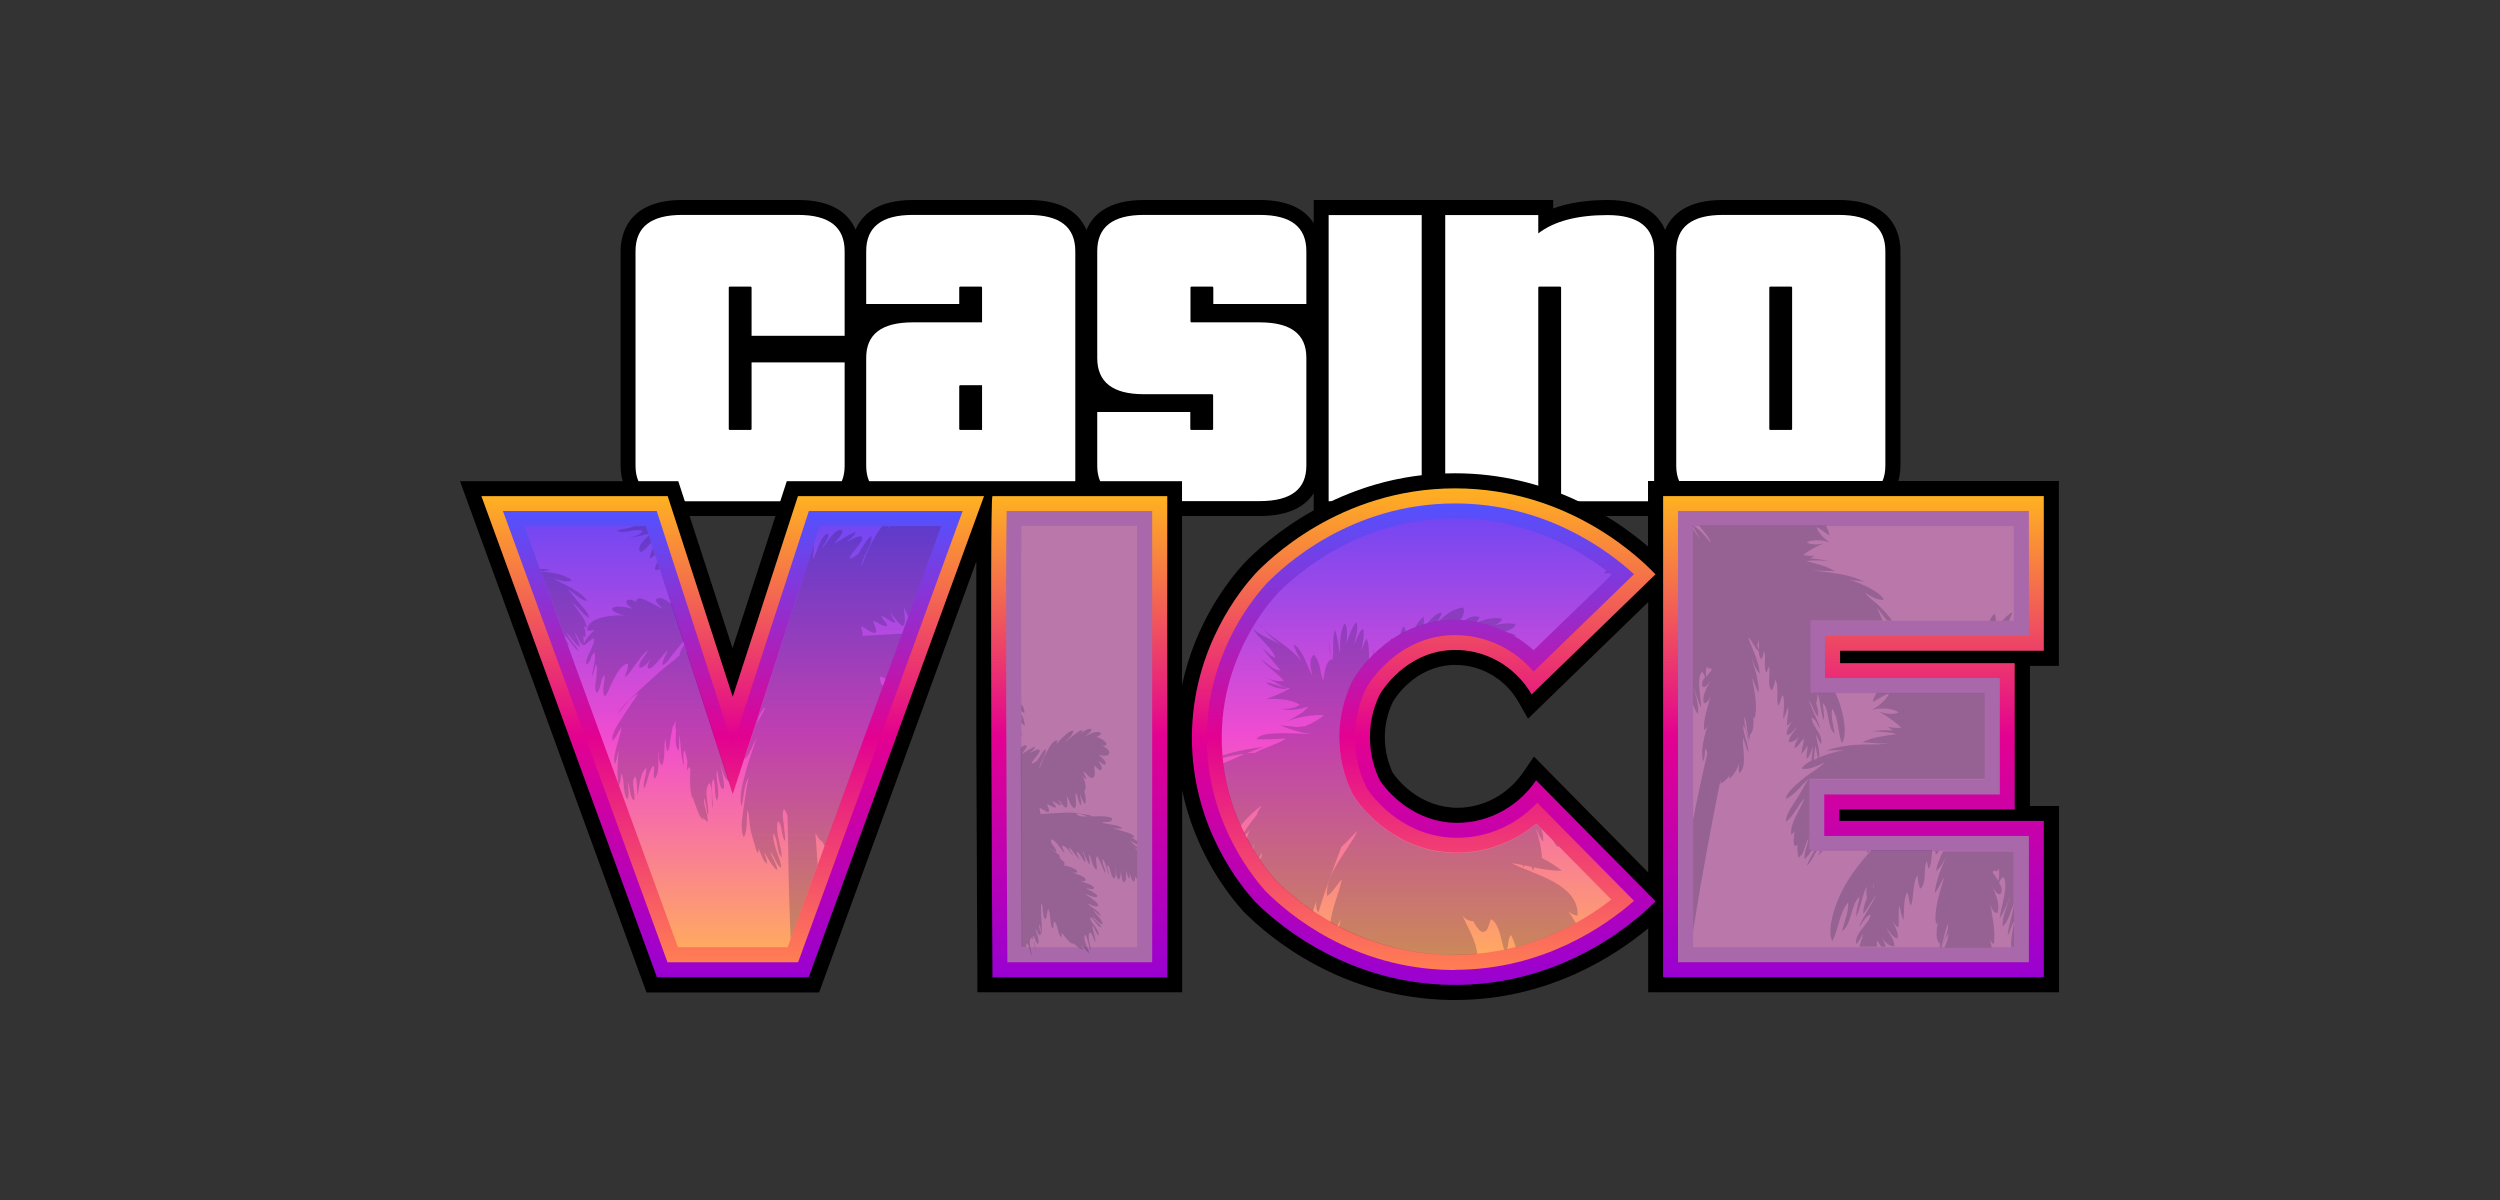
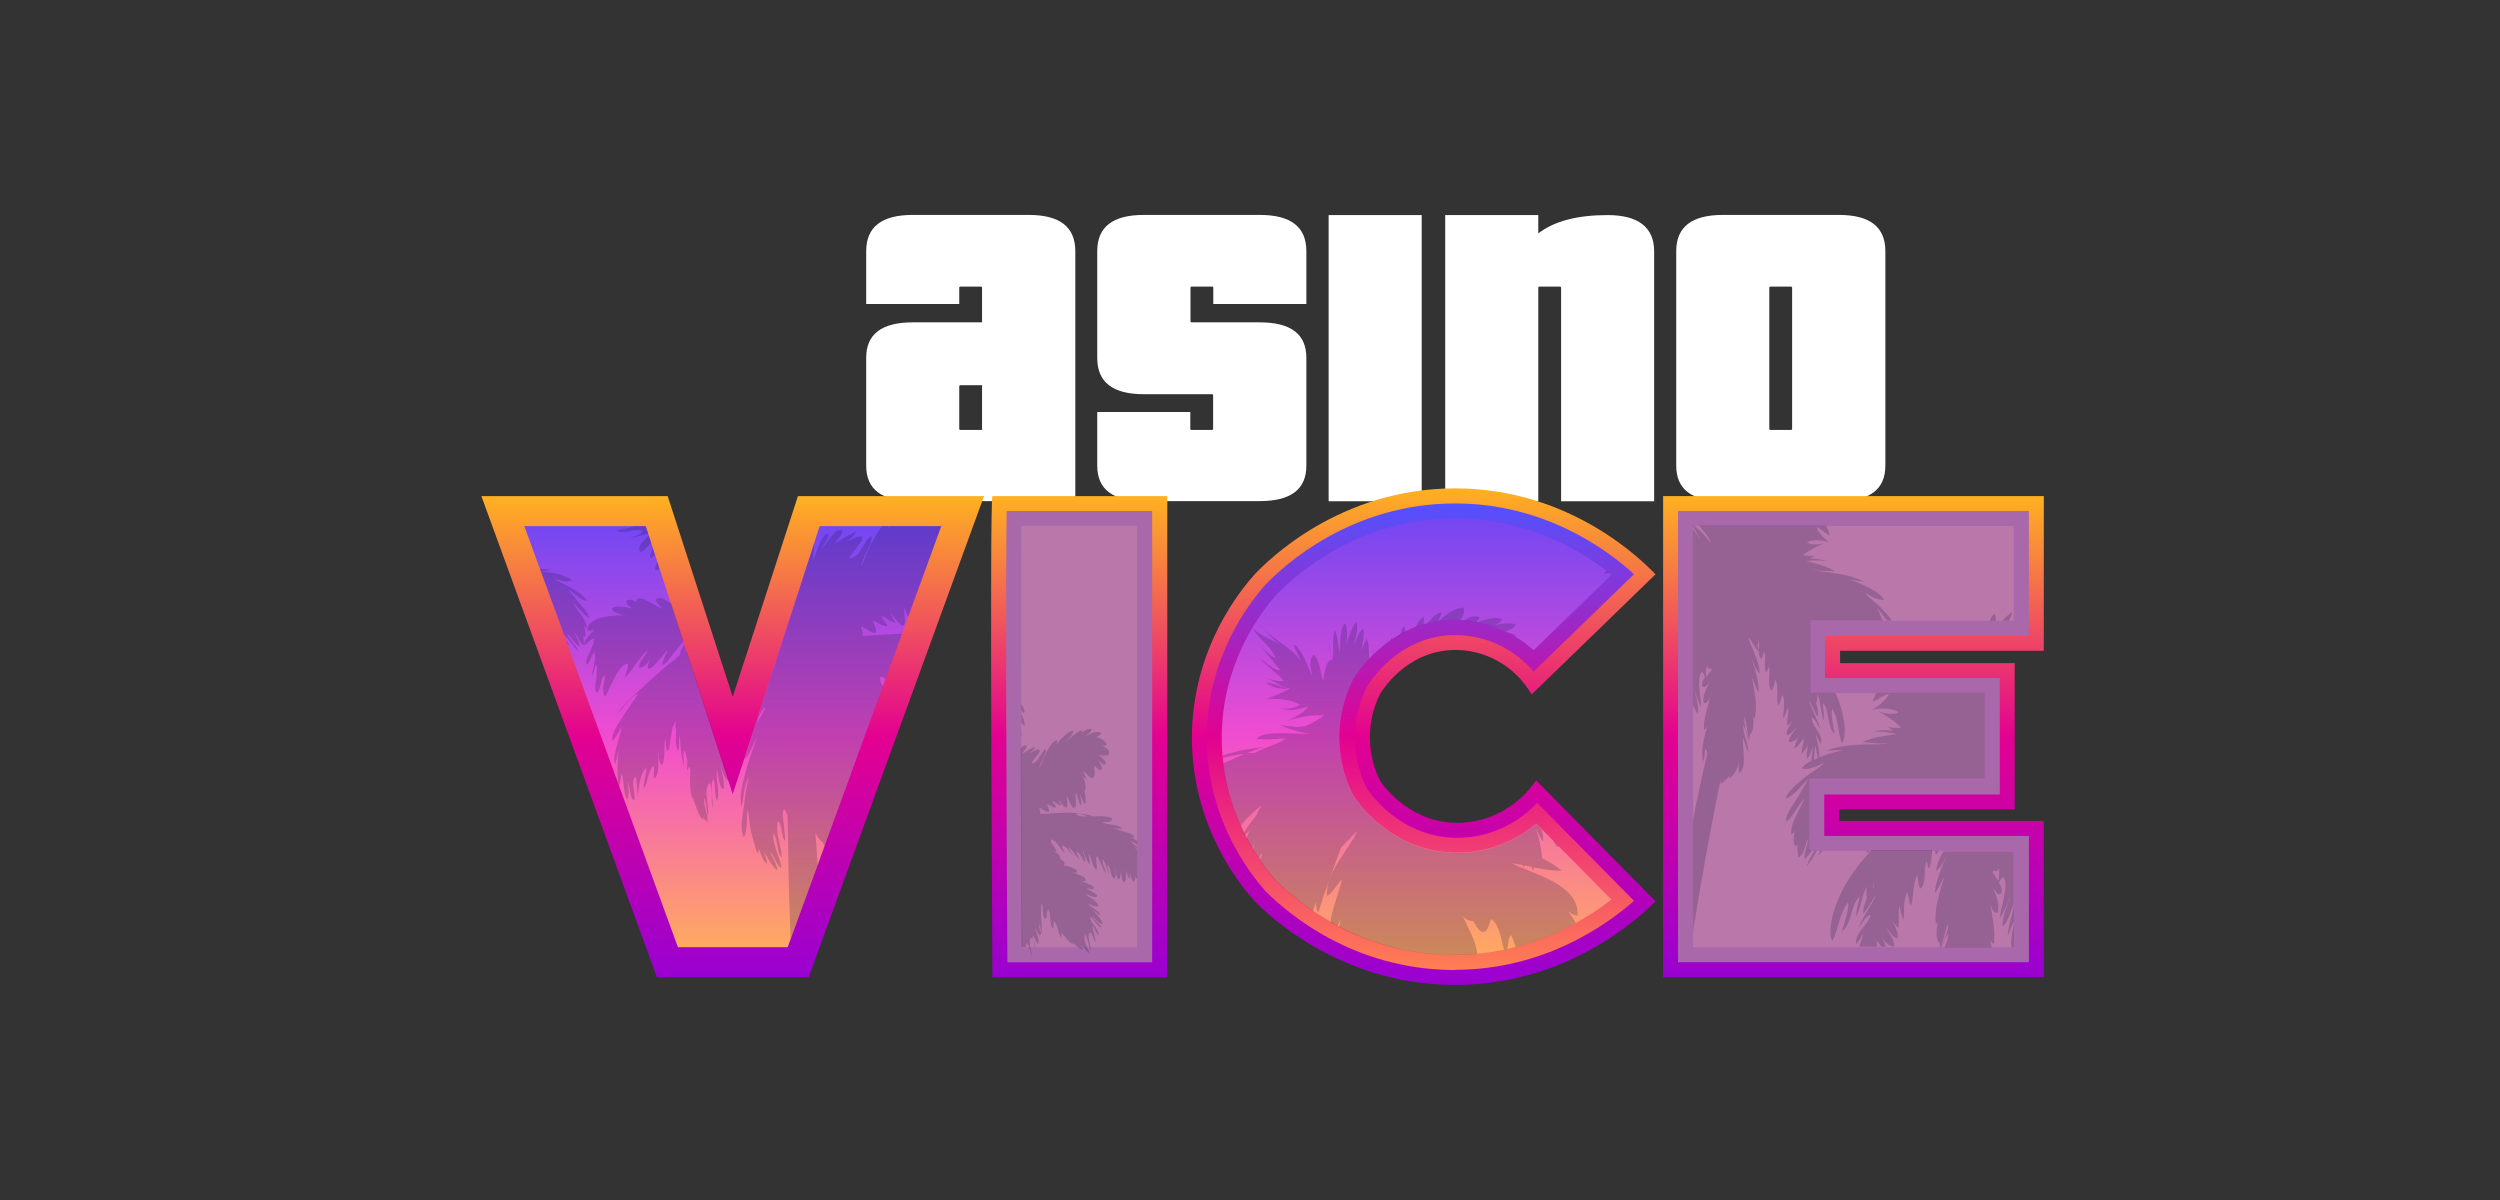
<svg xmlns="http://www.w3.org/2000/svg" width="125" height="60" viewBox="0 0 125 60" fill="none">
  <rect x="0" y="0" width="125" height="60" fill="#333333" stroke="none" />
-   <path d="M91.932 10H86.129C84.315 10 83.56 10.764 83.255 11.5C82.949 10.755 82.186 10 80.38 10C79.329 10 78.422 10.144 77.659 10.422V10H65.685V11.159C65.29 10.539 64.517 10 62.99 10H57.196C55.382 10 54.627 10.764 54.322 11.5C54.017 10.755 53.253 10 51.447 10H45.645C43.857 10 43.094 10.745 42.779 11.482C42.465 10.745 41.702 10 39.914 10H34.111C31.336 10 31.03 11.796 31.03 12.56V23.285C31.03 24.039 31.327 25.8 34.111 25.8H39.914C41.702 25.8 42.465 25.072 42.779 24.345C43.094 25.063 43.857 25.8 45.645 25.8H54.52V24.695C54.915 25.288 55.696 25.8 57.196 25.8H62.99C64.517 25.8 65.299 25.27 65.685 24.659V25.8H83.461V24.695C83.856 25.288 84.638 25.8 86.138 25.8H91.941C94.716 25.8 95.022 24.039 95.022 23.285V12.56C95.022 11.787 94.725 10 91.941 10H91.932Z" fill="black" />
-   <path d="M34.103 25.055C32.549 25.055 31.776 24.462 31.776 23.285V12.56C31.776 11.348 32.549 10.746 34.103 10.746H39.906C41.459 10.746 42.232 11.348 42.232 12.56V16.791H37.579V14.375C37.579 14.375 37.561 14.33 37.534 14.33H36.483C36.483 14.33 36.438 14.348 36.438 14.375V21.453C36.438 21.453 36.456 21.498 36.483 21.498H37.534C37.534 21.498 37.579 21.48 37.579 21.453V18.121H42.232V23.294C42.232 24.471 41.459 25.064 39.906 25.064H34.103V25.055Z" fill="white" />
  <path d="M45.636 25.055C44.082 25.055 43.31 24.462 43.31 23.285V17.887C43.31 16.71 44.082 16.118 45.636 16.118H49.103V14.375C49.103 14.375 49.085 14.33 49.058 14.33H48.007C48.007 14.33 47.962 14.348 47.962 14.375V15.201H43.31V12.56C43.31 11.348 44.082 10.746 45.636 10.746H51.439C52.993 10.746 53.765 11.348 53.765 12.56V25.055H45.636ZM49.103 19.261H48.007C48.007 19.261 47.962 19.279 47.962 19.306V21.453C47.962 21.453 47.98 21.498 48.007 21.498H49.103V19.261Z" fill="white" />
  <path d="M57.189 25.055C55.635 25.055 54.862 24.462 54.862 23.285V20.6H59.515V21.453C59.515 21.453 59.533 21.498 59.56 21.498H60.611C60.611 21.498 60.656 21.48 60.656 21.453V19.755C60.656 19.755 60.638 19.71 60.611 19.71H57.189C55.635 19.71 54.862 19.109 54.862 17.896V12.56C54.862 11.348 55.635 10.746 57.189 10.746H62.992C64.546 10.746 65.318 11.348 65.318 12.56V15.201H60.665V14.375C60.665 14.375 60.647 14.33 60.62 14.33H59.569C59.569 14.33 59.524 14.348 59.524 14.375V16.073C59.524 16.073 59.542 16.118 59.569 16.118H62.992C64.546 16.118 65.318 16.71 65.318 17.887V23.285C65.318 24.462 64.546 25.055 62.992 25.055H57.189Z" fill="white" />
  <path d="M66.432 25.054V10.754H71.085V25.063H66.432V25.054Z" fill="white" />
  <path d="M78.055 25.054V14.374C78.055 14.374 78.037 14.329 78.01 14.329H76.959C76.959 14.329 76.914 14.347 76.914 14.374V25.054H72.261V10.754H76.914V11.67C77.704 11.059 78.863 10.754 80.381 10.754C81.899 10.754 82.707 11.356 82.707 12.568V25.063H78.055V25.054Z" fill="white" />
  <path d="M86.139 25.055C84.585 25.055 83.812 24.462 83.812 23.285V12.56C83.812 11.348 84.585 10.746 86.139 10.746H91.942C93.496 10.746 94.268 11.348 94.268 12.56V23.285C94.268 24.462 93.496 25.055 91.942 25.055H86.139ZM89.606 14.375C89.606 14.375 89.588 14.33 89.561 14.33H88.51C88.51 14.33 88.465 14.348 88.465 14.375V21.453C88.465 21.453 88.483 21.498 88.51 21.498H89.561C89.561 21.498 89.606 21.48 89.606 21.453V14.375Z" fill="white" />
-   <path d="M102.944 33.293V24.05H82.401V27.329C80.749 25.901 77.407 23.664 72.745 23.664C66.942 23.664 63.197 27.122 62.182 28.191L62.164 28.209C61.373 29.089 59.748 31.191 59.101 34.263V24.059H39.339L36.627 32.413L33.914 24.059H23L32.324 49.623H40.956L48.816 28.074C48.816 28.254 48.816 28.443 48.816 28.631C48.816 30.634 48.816 33.419 48.816 36.895C48.834 42.824 48.87 48.815 48.87 48.869V49.614H59.11V39.527C59.757 42.59 61.373 44.692 62.173 45.572V45.59L62.2 45.599C63.484 46.892 67.068 49.911 72.53 50C72.602 50 72.673 50 72.754 50C77.38 50 80.74 47.809 82.41 46.416V49.614H102.953V40.299H101.498V33.293H102.953H102.944ZM76.689 37.838L76.177 38.593C75.413 39.716 74.173 40.389 72.871 40.389C72.763 40.389 72.646 40.389 72.539 40.371C70.85 40.219 69.871 38.979 69.637 38.638C69.449 38.233 69.233 37.614 69.242 36.832C69.242 36.23 69.386 35.62 69.655 35.072C69.772 34.874 70.751 33.329 72.628 33.248C72.682 33.248 72.727 33.248 72.781 33.248C74.066 33.248 75.278 33.958 75.925 35.099L76.401 35.934L82.41 30.104V43.623L76.698 37.829L76.689 37.838Z" fill="black" />
  <path d="M39.897 24.805L36.636 34.838L33.384 24.805H24.069L32.845 48.859H40.435L49.202 24.805H39.897Z" fill="url(#paint0_linear_3397_13874)" />
  <path d="M49.623 24.805H58.364V48.868H49.623C49.623 48.868 49.471 24.805 49.623 24.805Z" fill="url(#paint1_linear_3397_13874)" />
  <path d="M82.77 28.712C82.168 28.083 78.557 24.418 72.754 24.418C66.951 24.418 63.34 28.074 62.739 28.712C62.119 29.403 59.622 32.331 59.595 36.832C59.577 41.404 62.128 44.395 62.739 45.068C63.43 45.769 66.951 49.164 72.548 49.245C78.413 49.335 82.132 45.715 82.779 45.068L76.805 39.014C75.826 40.461 74.165 41.269 72.476 41.125C70.311 40.928 69.143 39.248 68.99 39.014C68.802 38.628 68.487 37.856 68.496 36.832C68.496 35.852 68.802 35.107 68.99 34.721C69.062 34.595 70.248 32.601 72.593 32.502C74.218 32.43 75.754 33.293 76.581 34.721C78.647 32.718 80.722 30.715 82.788 28.703L82.77 28.712Z" fill="url(#paint2_linear_3397_13874)" />
  <path d="M83.156 24.805H102.19V32.538H92.004V33.158H100.735V40.47H91.968V41.045H102.19V48.859H83.156V24.805Z" fill="url(#paint3_linear_3397_13874)" />
-   <path d="M33.374 48.112L25.146 25.549H32.836L36.635 37.271L40.444 25.549H48.133L39.905 48.112H33.374Z" fill="url(#paint4_linear_3397_13874)" />
  <path d="M50.369 48.112C50.315 39.894 50.279 28.396 50.333 25.549H57.609V48.112H50.369Z" fill="url(#paint5_linear_3397_13874)" />
  <path d="M72.745 48.499C72.682 48.499 72.61 48.499 72.547 48.499C67.661 48.427 64.445 45.733 63.277 44.556C62.379 43.55 60.322 40.819 60.34 36.84C60.358 32.906 62.397 30.211 63.286 29.223C64.202 28.262 67.562 25.172 72.754 25.172C77.218 25.172 80.335 27.462 81.7 28.711L76.679 33.579C75.709 32.439 74.281 31.756 72.772 31.756C72.7 31.756 72.628 31.756 72.556 31.756C69.781 31.882 68.397 34.253 68.334 34.361V34.379L68.316 34.397C67.948 35.151 67.751 35.996 67.742 36.831C67.742 37.702 67.93 38.574 68.316 39.346L68.334 39.391L68.361 39.436C68.604 39.804 69.96 41.654 72.403 41.87C72.556 41.888 72.718 41.888 72.871 41.888C74.38 41.888 75.817 41.25 76.859 40.136L81.7 45.041C80.317 46.263 77.173 48.49 72.754 48.49L72.745 48.499Z" fill="url(#paint6_linear_3397_13874)" />
  <path d="M83.901 48.112V25.549H101.444V31.792H91.249V33.902H99.989V39.723H91.213V41.798H101.444V48.112H83.901Z" fill="url(#paint7_linear_3397_13874)" />
  <path d="M33.896 47.359L26.216 26.305H32.288L36.636 39.706L40.983 26.305H47.064L39.384 47.359H33.896Z" fill="url(#paint8_linear_3397_13874)" />
  <path d="M51.115 47.359C51.079 40.792 51.034 30.121 51.07 26.295H56.855V47.359H51.115Z" fill="url(#paint9_linear_3397_13874)" />
  <path d="M72.746 47.745C72.683 47.745 72.621 47.745 72.558 47.745C67.959 47.673 64.923 45.14 63.818 44.035C62.982 43.092 61.069 40.541 61.087 36.84C61.105 33.176 63 30.652 63.827 29.727C64.698 28.819 67.86 25.918 72.746 25.918C76.375 25.918 79.043 27.508 80.579 28.738L76.681 32.511C75.603 31.541 74.21 30.993 72.755 30.993C72.674 30.993 72.585 30.993 72.504 30.993C69.315 31.128 67.734 33.858 67.662 33.975L67.635 34.011L67.617 34.056C67.195 34.909 66.971 35.861 66.962 36.814C66.962 37.802 67.177 38.781 67.617 39.67L67.662 39.76L67.716 39.841C67.995 40.263 69.531 42.365 72.315 42.607C72.495 42.625 72.674 42.634 72.845 42.634C74.282 42.634 75.693 42.113 76.815 41.179L80.57 44.979C79.016 46.182 76.33 47.736 72.737 47.736L72.746 47.745Z" fill="url(#paint10_linear_3397_13874)" />
  <path d="M84.655 47.359V26.305H100.689V31.038H90.503V34.658H99.234V38.97H90.467V42.545H100.689V47.359H84.655Z" fill="url(#paint11_linear_3397_13874)" />
  <g opacity="0.22">
    <path d="M64.221 34.379C63.906 34.289 63.601 34.145 63.287 34.127C63.601 34.361 63.978 34.468 64.365 34.441C64.32 34.424 64.266 34.397 64.221 34.379ZM61.131 37.774C61.131 37.774 61.131 37.864 61.14 37.9C61.517 37.792 61.903 37.729 62.299 37.684C62.595 37.558 62.9 37.433 63.206 37.343C62.577 37.415 61.822 37.541 61.131 37.774ZM63.125 33.849C63.215 33.876 63.296 33.903 63.385 33.929C63.305 33.894 63.215 33.867 63.125 33.849ZM62.909 31.172C62.99 31.271 63.08 31.361 63.179 31.441C63.089 31.343 62.999 31.253 62.909 31.172ZM66.439 31.927C66.421 32.25 66.484 32.582 66.583 32.914C66.529 32.582 66.43 32.196 66.439 31.927ZM68.146 40.388C68.02 40.505 67.895 40.612 67.778 40.729C67.67 40.828 67.562 40.936 67.454 41.035C67.428 41.151 67.41 41.268 67.383 41.385C67.643 41.062 67.94 40.747 68.209 40.469C68.182 40.442 68.164 40.415 68.137 40.388H68.146ZM70.535 46.271C70.535 46.271 70.518 46.343 70.509 46.37C70.5 46.37 70.482 46.361 70.473 46.352C70.446 46.523 70.428 46.694 70.401 46.864C70.428 46.963 70.446 47.053 70.464 47.152C70.598 46.774 70.733 46.388 70.832 46.011C70.724 46.074 70.634 46.163 70.544 46.271H70.535ZM75.413 42.112C75.413 42.112 75.395 42.193 75.395 42.238L75.449 42.256C75.44 42.211 75.431 42.157 75.413 42.112ZM76.796 42.562C76.796 42.606 76.805 42.669 76.805 42.75C76.823 42.75 76.832 42.768 76.85 42.768C76.832 42.696 76.814 42.633 76.796 42.562ZM32.288 26.303H31.722C31.462 26.429 31.102 26.438 30.833 26.528C31.219 26.735 31.731 26.402 32.126 26.537C32.09 26.744 31.641 26.816 31.471 26.905C31.641 26.869 31.812 26.825 31.983 26.797C32.09 26.78 32.279 26.699 32.414 26.699L32.288 26.303ZM32.441 26.771C32.252 26.959 31.83 27.319 31.991 27.561C32.09 27.714 32.387 27.319 32.557 27.13L32.441 26.771ZM32.638 27.381C32.584 27.561 32.495 27.741 32.486 27.92C32.584 27.893 32.665 27.822 32.746 27.741L32.629 27.39L32.638 27.381ZM32.872 28.1C32.791 28.226 32.746 28.36 32.755 28.495C32.836 28.522 32.908 28.495 32.98 28.441L32.872 28.1ZM33.554 30.184C33.348 30.049 33.132 29.86 32.917 29.905C32.575 29.968 33.033 30.301 33.123 30.444C32.962 30.381 32.809 30.265 32.647 30.193C32.513 30.13 32.072 29.852 31.911 29.923C31.821 29.959 31.803 30.031 31.83 30.103C31.668 30.004 31.462 29.941 31.363 30.013C31.201 30.148 31.533 30.372 31.632 30.435C31.435 30.381 30.788 30.247 30.635 30.399C30.465 30.57 31.084 30.732 31.228 30.777C30.797 30.723 29.261 30.849 29.378 31.54C29.459 31.549 29.584 31.531 29.728 31.486C29.692 31.522 29.656 31.558 29.62 31.603C29.494 31.738 29.261 31.962 29.198 32.178C29.198 32.07 29.18 31.936 29.153 31.801C29.189 31.828 29.225 31.846 29.261 31.846C29.306 31.693 29.261 31.495 29.18 31.298C29.234 31.343 29.288 31.378 29.333 31.396C29.333 30.992 28.839 30.489 28.641 30.148C28.938 30.363 29.126 30.723 29.459 30.893C29.422 30.588 29.036 30.256 28.848 30.022C28.695 29.834 28.551 29.636 28.39 29.456C28.695 29.645 28.991 29.968 29.342 30.058C29.27 29.789 28.731 29.501 28.497 29.358C28.255 29.214 27.94 29.115 27.716 28.935C27.922 29.007 28.398 29.142 28.587 29.016C28.327 28.756 27.653 28.639 27.294 28.594C27.213 28.585 27.132 28.576 27.051 28.576L28.219 31.765C28.497 31.98 28.65 32.367 28.947 32.573C28.785 32.25 28.47 31.989 28.336 31.657C28.56 31.846 28.749 32.223 28.991 32.34C28.973 32.088 28.794 31.855 28.731 31.612C28.875 31.801 28.947 32.052 29.108 32.223C29.108 32.205 29.108 32.187 29.099 32.169C29.126 32.214 29.162 32.241 29.189 32.268C29.189 32.268 29.189 32.268 29.189 32.277C29.369 32.187 29.494 31.989 29.692 31.918C29.755 32.34 29.252 32.789 29.315 33.229C29.539 33.139 29.53 32.744 29.728 32.618C29.827 32.95 29.62 33.489 29.584 33.84C29.701 33.651 29.71 33.4 29.8 33.193C29.89 33.391 29.827 33.678 29.818 33.885C29.8 34.073 29.683 34.495 29.845 34.639C30.078 34.406 29.997 33.956 30.24 33.75C30.258 34.028 30.06 34.594 30.24 34.819C30.402 34.666 30.474 34.37 30.581 34.172C30.734 33.876 30.923 33.444 31.21 33.247C31.614 32.977 31.273 33.705 31.228 33.849C31.453 33.75 31.614 33.409 31.767 33.229C31.938 33.031 32.171 32.636 32.396 32.519C32.306 32.78 31.893 33.094 31.974 33.391C32.171 33.391 32.387 33.148 32.557 32.914C32.423 33.13 32.315 33.364 32.432 33.426C32.611 33.525 33.231 32.609 33.384 32.501C33.312 32.735 33.132 33.004 33.114 33.238C33.312 33.238 33.519 32.852 33.635 32.717C33.815 32.51 33.986 32.268 34.183 32.061L33.563 30.157L33.554 30.184ZM34.318 32.555C34.318 32.555 34.273 32.582 34.255 32.591C34.273 32.564 34.291 32.537 34.3 32.519L34.201 32.232C34.201 32.232 34.183 32.277 34.165 32.304C34.156 32.304 34.138 32.304 34.129 32.304C34.138 32.304 34.147 32.304 34.165 32.304C34.084 32.456 33.986 32.609 33.977 32.771C33.896 32.834 33.815 32.897 33.761 32.968C33.087 33.462 32.486 34.037 31.875 34.603C31.524 34.927 31.111 35.304 30.86 35.708C31.201 35.358 31.462 34.882 31.929 34.666C31.686 35.034 31.399 35.412 31.165 35.798C31.003 36.058 30.509 36.714 30.635 37.037C30.824 36.849 30.932 36.561 31.084 36.346C31.048 36.615 30.932 36.912 30.869 37.19C30.797 37.46 30.644 37.927 30.743 38.196C30.86 37.999 30.842 37.747 30.923 37.558C30.896 38.088 30.824 38.69 30.923 39.22C30.923 39.247 30.923 39.265 30.941 39.292C30.941 39.292 30.941 39.292 30.941 39.283C31.048 39.13 31.03 38.843 31.075 38.663C31.246 39.05 31.12 39.588 31.363 39.975C31.48 39.777 31.408 39.319 31.39 39.094C31.524 39.373 31.462 39.813 31.695 40.038C31.821 39.723 31.497 39.068 31.767 38.825C31.875 39.112 31.839 39.472 31.875 39.777C31.965 39.427 31.983 38.654 32.315 38.394C32.333 38.735 32.144 39.103 32.189 39.436C32.423 39.103 32.378 38.573 32.674 38.277C32.764 38.466 32.629 38.726 32.719 38.933C33.016 38.726 32.872 37.918 32.944 37.585C32.953 37.756 32.908 38.169 33.105 38.259C33.294 37.846 33.168 37.343 33.267 36.912C33.285 37.127 33.294 37.352 33.357 37.567C33.492 37.505 33.492 37.127 33.519 36.992C33.563 36.777 33.59 36.552 33.635 36.337C33.716 36.265 33.734 36.121 33.77 36.022C33.788 36.157 33.761 36.31 33.779 36.454C33.788 36.445 33.797 36.436 33.806 36.427C33.797 36.813 33.725 37.244 33.914 37.541C33.995 37.298 33.932 36.992 33.959 36.741C34.066 37.253 34.004 37.81 34.21 38.304C34.21 38.07 34.111 37.72 34.228 37.514C34.282 37.648 34.318 37.864 34.372 38.07C34.354 38.232 34.345 38.376 34.354 38.52C34.399 38.475 34.426 38.403 34.453 38.322C34.471 38.367 34.489 38.412 34.516 38.448C34.498 38.942 34.471 39.454 34.614 39.921C34.623 39.894 34.632 39.876 34.641 39.849C34.668 39.975 34.704 40.091 34.758 40.208C34.857 40.451 34.947 40.846 35.171 40.999C35.171 40.954 35.153 40.9 35.144 40.846C35.216 40.963 35.297 41.053 35.387 41.089C35.405 40.693 35.171 40.298 35.198 39.894C35.324 40.154 35.315 40.505 35.396 40.783C35.504 40.343 35.135 39.544 35.468 39.148C35.692 39.463 35.531 40.056 35.63 40.433C35.656 40.163 35.602 39.885 35.602 39.615C35.602 39.445 35.549 39.076 35.674 38.942C35.8 39.283 35.692 39.714 35.845 40.047C36.043 39.597 35.746 38.96 35.854 38.484C35.899 38.627 35.98 39.49 36.151 39.445C36.312 39.4 36.025 38.304 36.007 38.16C36.088 38.394 36.177 38.933 36.42 39.041C36.42 39.041 36.429 39.023 36.438 39.023L34.354 32.591L34.318 32.555ZM56.864 42.059C56.774 41.987 56.675 41.924 56.577 41.87C56.64 41.87 56.694 41.87 56.729 41.843C56.64 41.699 56.397 41.636 56.244 41.592C56.047 41.52 55.84 41.484 55.651 41.403C55.804 41.412 55.975 41.466 56.119 41.412C55.867 41.196 55.391 41.259 55.104 41.115C55.238 41.071 55.463 41.142 55.571 41.035C55.705 40.891 55.463 40.855 55.355 40.837C55.112 40.801 54.861 40.81 54.609 40.819C54.493 40.747 54.331 40.729 54.196 40.711C53.9 40.657 53.594 40.612 53.289 40.63C52.912 40.648 52.526 40.666 52.148 40.693C52.103 40.693 52.059 40.693 52.014 40.702C52.05 40.621 51.96 40.478 51.978 40.388C52.068 40.415 52.346 40.648 52.427 40.594C52.517 40.541 52.364 40.298 52.355 40.217C52.508 40.226 52.669 40.433 52.813 40.361C52.777 40.244 52.66 40.172 52.615 40.065C52.741 40.056 52.975 40.334 53.065 40.253C52.993 40.154 52.939 40.038 52.885 39.93C52.948 39.993 53.217 40.406 53.307 40.379C53.433 40.343 53.325 39.894 53.343 39.795C53.451 39.975 53.523 40.316 53.711 40.424C53.891 40.28 53.729 39.84 53.792 39.633C53.909 39.822 53.9 40.118 54.053 40.271C54.097 40.091 53.999 39.894 54.008 39.714C54.062 39.876 54.133 40.083 54.25 40.208C54.322 40.038 54.277 39.759 54.205 39.526C54.205 39.535 54.223 39.544 54.232 39.553C54.358 39.337 54.214 38.996 54.115 38.789C54.169 38.852 54.214 38.933 54.295 38.96C54.331 38.834 54.187 38.717 54.178 38.582C54.322 38.618 54.475 38.987 54.654 38.879C54.816 38.78 54.69 38.439 54.726 38.295C54.825 38.331 54.987 38.609 55.077 38.475C55.139 38.376 54.969 38.124 54.933 38.035C54.996 38.079 55.247 38.34 55.283 38.178C55.31 38.044 55.023 37.828 54.951 37.738C55.077 37.783 55.427 37.855 55.463 37.657C55.499 37.46 55.139 37.316 55.032 37.208C55.193 37.352 55.463 37.28 55.238 37.064C55.175 37.011 54.987 36.885 54.825 36.849C54.933 36.804 55.032 36.741 55.068 36.678C54.843 36.445 54.385 36.759 54.196 36.858C54.313 36.768 54.565 36.606 54.583 36.454C54.421 36.4 54.187 36.561 54.044 36.651C54.08 36.606 54.115 36.561 54.133 36.517C53.999 36.489 53.81 36.66 53.711 36.732C53.541 36.858 53.397 37.011 53.226 37.136C53.343 37.011 53.711 36.705 53.657 36.525C53.433 36.543 53.19 36.822 53.038 36.966C52.957 37.055 52.876 37.145 52.795 37.235C52.849 37.154 52.876 37.064 52.858 37.011C52.624 37.011 52.391 37.495 52.301 37.666C52.166 37.918 52.077 38.178 51.96 38.439C51.978 38.106 52.31 37.792 52.292 37.46C52.175 37.495 52.094 37.666 52.032 37.765C51.969 37.855 51.915 37.945 51.861 38.035C51.762 38.097 51.645 38.196 51.573 38.178C51.591 38.044 52.068 37.594 51.978 37.495C51.897 37.406 51.556 37.621 51.475 37.657C51.556 37.567 51.762 37.451 51.762 37.325C51.52 37.424 51.313 37.576 51.088 37.702C51.124 37.621 51.475 37.28 51.277 37.262C51.196 37.262 51.115 37.316 51.035 37.397C51.044 40.891 51.061 44.511 51.079 47.349H51.304C51.304 47.277 51.304 47.215 51.34 47.161C51.385 47.206 51.421 47.277 51.448 47.349C51.502 47.502 51.529 47.682 51.591 47.807C51.591 47.727 51.538 47.538 51.511 47.349C51.484 47.143 51.475 46.936 51.582 46.891C51.6 46.927 51.618 46.963 51.636 47.008C51.636 46.927 51.636 46.846 51.654 46.783C51.762 46.9 51.771 47.098 51.897 47.206C52.014 47.071 51.798 46.586 51.762 46.415C51.843 46.514 51.888 46.738 52.014 46.783C52.014 46.765 52.014 46.747 52.014 46.729C52.13 46.64 52.085 46.343 52.085 46.226C52.077 46.047 52.068 45.867 52.05 45.696C52.085 45.526 52.005 45.319 52.094 45.166C52.166 45.418 52.112 45.741 52.247 45.975C52.382 45.894 52.328 45.58 52.409 45.445C52.49 45.589 52.49 45.786 52.517 45.948C52.535 46.083 52.535 46.334 52.633 46.433C52.705 46.343 52.66 46.191 52.696 46.074C52.921 46.181 52.849 46.72 53.074 46.855C53.1 46.783 53.065 46.712 53.074 46.64C53.208 46.747 53.487 47.224 53.666 47.188C53.666 47.17 53.648 47.152 53.639 47.134C53.711 47.206 53.792 47.268 53.882 47.34C53.972 47.412 54.071 47.475 54.16 47.511C54.133 47.448 54.08 47.394 54.044 47.34C54.044 47.34 54.044 47.331 54.035 47.322C54.062 47.322 54.089 47.322 54.106 47.34C54.241 47.394 54.331 47.583 54.448 47.664C54.448 47.574 54.403 47.457 54.349 47.34C54.259 47.125 54.16 46.9 54.268 46.729C54.376 46.918 54.394 47.134 54.466 47.34C54.484 47.403 54.511 47.457 54.538 47.511C54.538 47.457 54.538 47.394 54.52 47.34C54.511 47.304 54.502 47.259 54.493 47.223C54.475 47.125 54.385 46.729 54.475 46.649C54.592 46.541 54.708 47.044 54.753 47.125C54.816 46.882 54.618 46.541 54.627 46.28C54.753 46.415 54.78 46.658 54.924 46.774C54.987 46.451 54.502 46.163 54.502 45.858C54.726 45.957 54.852 46.334 55.077 46.379C54.987 46.146 54.708 46.029 54.592 45.822C54.771 45.93 54.933 46.172 55.13 46.226C55.13 45.984 54.78 45.696 54.645 45.508C54.789 45.571 54.888 45.732 55.041 45.795C54.96 45.535 54.547 45.373 54.376 45.175C54.466 45.202 54.861 45.418 54.906 45.274C54.951 45.122 54.34 44.78 54.25 44.69C54.322 44.708 54.843 44.96 54.87 44.807C54.888 44.708 54.385 44.475 54.304 44.403C54.385 44.403 54.708 44.538 54.699 44.385C54.69 44.25 54.133 44.098 53.972 44.044C54.08 44.071 54.295 44.107 54.277 43.963C54.25 43.801 53.729 43.675 53.612 43.621C53.711 43.621 53.945 43.693 53.837 43.532C53.756 43.406 53.397 43.298 53.181 43.271C53.226 43.253 53.244 43.181 53.208 43.109C53.172 43.038 53.092 43.056 52.993 42.876C53.011 42.696 52.723 42.615 52.624 42.508C52.696 42.526 52.75 42.597 52.822 42.606C52.813 42.463 52.705 42.319 52.58 42.184C52.562 42.103 52.544 42.023 52.553 41.978C52.804 41.96 53.029 42.517 53.226 42.633C53.199 42.517 53.1 42.409 53.109 42.283C53.316 42.283 53.532 42.678 53.666 42.813C53.621 42.678 53.433 42.517 53.46 42.373C53.666 42.553 53.792 42.84 54.017 43.002C53.936 42.912 53.828 42.696 53.837 42.58C54.017 42.669 54.115 42.975 54.25 43.118C54.313 42.939 54.142 42.705 54.142 42.517C54.223 42.75 54.331 43.002 54.457 43.217C54.556 43.118 54.412 42.84 54.448 42.714C54.6 42.903 54.6 43.37 54.825 43.487C54.897 43.361 54.717 42.867 54.87 42.813C54.951 42.966 55.014 43.118 55.086 43.271C55.139 43.379 55.193 43.577 55.274 43.648C55.274 43.424 55.086 43.163 55.13 42.948C55.319 43.154 55.319 43.514 55.463 43.747C55.454 43.586 55.319 43.397 55.373 43.244C55.553 43.406 55.508 43.81 55.714 43.936C55.849 43.792 55.732 43.478 55.768 43.298C55.759 43.469 55.804 43.864 55.93 43.981C56.02 43.918 56.038 43.72 56.047 43.55C56.065 43.792 56.11 44.133 56.217 44.107C56.316 44.08 56.316 43.738 56.307 43.505C56.334 43.657 56.388 43.81 56.451 43.936C56.505 43.855 56.496 43.729 56.487 43.612C56.514 43.792 56.568 44.017 56.694 44.089C56.747 44.035 56.765 43.927 56.765 43.81C56.792 43.864 56.819 43.918 56.855 43.963V42.741C56.855 42.741 56.81 42.687 56.792 42.66C56.81 42.678 56.837 42.705 56.855 42.732V42.517C56.792 42.445 56.738 42.382 56.703 42.319C56.738 42.364 56.792 42.409 56.855 42.454V42.346C56.729 42.256 56.604 42.166 56.532 42.041C56.631 42.094 56.738 42.175 56.855 42.229V42.014L56.864 42.059ZM51.969 46.217C52.041 46.334 52.032 46.514 52.032 46.666C52.005 46.514 51.933 46.361 51.969 46.217ZM54.304 40.828C54.142 40.828 53.927 40.828 53.81 40.693C53.999 40.648 54.214 40.783 54.412 40.828C54.376 40.828 54.331 40.828 54.295 40.828H54.304ZM51.061 35.178C51.061 35.304 51.061 35.43 51.061 35.564C51.115 35.6 51.169 35.627 51.223 35.645C51.241 35.483 51.169 35.331 51.052 35.187L51.061 35.178ZM51.07 35.699C51.07 35.843 51.07 35.995 51.07 36.139C51.124 36.202 51.178 36.247 51.232 36.292C51.25 36.112 51.178 35.906 51.07 35.699ZM51.07 36.489C51.07 36.597 51.07 36.705 51.07 36.822C51.07 36.822 51.07 36.822 51.079 36.822C51.097 36.714 51.079 36.597 51.07 36.48V36.489ZM45.402 30.858L47.064 26.303H44.495C44.45 26.357 44.405 26.402 44.37 26.456C44.396 26.402 44.423 26.357 44.441 26.303H44.118C43.893 26.546 43.696 26.95 43.597 27.121C43.39 27.507 43.247 27.92 43.067 28.316C43.103 27.812 43.615 27.309 43.579 26.806C43.399 26.869 43.274 27.13 43.175 27.274C43.085 27.408 42.995 27.552 42.914 27.696C42.771 27.795 42.582 27.947 42.474 27.911C42.501 27.696 43.238 27.013 43.103 26.851C42.986 26.708 42.447 27.04 42.33 27.103C42.456 26.968 42.771 26.78 42.779 26.591C42.402 26.744 42.079 26.977 41.738 27.175C41.791 27.049 42.339 26.519 42.034 26.492C41.684 26.465 41.324 27.238 41.091 27.417C41.19 27.193 41.432 26.95 41.423 26.69C41.037 26.69 40.821 27.696 40.651 27.974C40.642 27.732 40.705 27.48 40.696 27.238C40.696 27.238 40.696 27.238 40.687 27.238L37.219 37.936C37.219 37.936 37.219 37.954 37.219 37.963C37.534 37.711 37.606 37.235 37.83 36.921C37.66 37.424 37.462 37.918 37.327 38.439C37.192 38.978 36.932 39.75 37.067 40.316C37.219 39.858 37.166 39.292 37.435 38.87C37.327 39.346 37.255 39.84 37.192 40.325C37.139 40.729 36.977 41.475 37.192 41.861C37.399 41.511 37.3 40.891 37.381 40.487C37.48 40.783 37.462 41.151 37.525 41.466C37.579 41.735 37.66 41.987 37.74 42.247C37.776 42.373 37.803 42.562 37.902 42.651C37.929 42.58 37.938 42.49 37.929 42.4C37.947 42.454 37.974 42.517 37.992 42.571C38.064 42.732 38.181 43.136 38.36 43.181C38.342 42.984 38.261 42.777 38.19 42.606C38.405 42.867 38.585 43.325 38.863 43.514C38.854 43.19 38.585 42.903 38.522 42.589C38.711 42.822 38.818 43.235 39.052 43.397C39.079 43.181 38.935 42.894 38.872 42.687C38.773 42.364 38.63 42.005 38.666 41.663C38.917 41.969 38.818 42.624 39.088 42.867C39.079 42.274 38.737 41.636 38.899 41.044C39.142 41.286 39.043 41.78 39.249 42.05C39.276 41.807 39.214 41.538 39.196 41.286C39.178 41.044 39.079 40.666 39.196 40.442C39.267 40.514 39.321 40.639 39.375 40.774C39.42 42.112 39.411 43.442 39.456 44.771C39.483 45.499 39.501 46.235 39.528 46.963L40.884 43.235C40.848 42.705 40.812 42.166 40.767 41.636C40.857 41.807 40.965 42.005 41.1 42.077C41.1 42.059 41.082 42.041 41.082 42.023C41.127 42.112 41.181 42.211 41.235 42.301L44.154 34.298C44.154 34.298 44.082 34.217 44.046 34.172C44.019 34.046 43.992 33.912 44.001 33.84C44.1 33.84 44.19 33.876 44.28 33.947L45.106 31.684C44.513 31.72 43.929 31.738 43.337 31.783C43.265 31.783 43.193 31.792 43.121 31.801C43.184 31.675 43.04 31.45 43.067 31.316C43.202 31.352 43.633 31.72 43.768 31.63C43.902 31.54 43.66 31.172 43.66 31.055C43.893 31.073 44.145 31.387 44.37 31.28C44.307 31.1 44.136 30.992 44.073 30.813C44.262 30.795 44.63 31.226 44.774 31.1C44.657 30.956 44.576 30.768 44.495 30.597C44.594 30.696 45.016 31.334 45.151 31.289C45.34 31.226 45.178 30.534 45.205 30.39C45.277 30.516 45.34 30.687 45.411 30.858H45.402ZM37.848 36.202C37.893 35.977 37.947 35.762 38.073 35.573C38.127 35.492 38.172 35.385 38.27 35.394C38.127 35.663 37.974 35.924 37.839 36.202H37.848ZM28.291 31.98L28.372 32.205C28.372 32.205 28.434 32.259 28.47 32.286C28.416 32.187 28.354 32.079 28.291 31.98ZM26.997 28.432L27.042 28.567C27.222 28.54 27.392 28.522 27.572 28.504C27.392 28.468 27.195 28.441 26.988 28.441L26.997 28.432ZM51.762 47.358C51.744 47.241 51.717 47.125 51.681 47.017C51.681 47.134 51.708 47.25 51.744 47.358C51.762 47.43 51.78 47.484 51.798 47.529C51.789 47.475 51.771 47.412 51.762 47.358ZM100.564 47.358H100.699V46.172C100.627 46.523 100.519 47.017 100.564 47.358ZM100.384 46.783C100.519 46.568 100.564 46.289 100.699 46.074V45.274C100.609 45.777 100.411 46.271 100.384 46.783ZM97.169 42.544C96.998 42.867 96.854 43.208 96.8 43.55C97.052 43.379 97.232 42.975 97.384 42.714C97.106 43.253 96.782 44.062 96.737 44.654C96.953 44.421 97.043 44.098 97.214 43.837C97.016 44.547 96.675 45.472 96.8 46.217C96.827 46.181 96.863 46.137 96.89 46.092C96.809 46.523 96.782 46.99 96.971 47.178C96.971 47.152 96.98 47.125 96.989 47.098C96.989 47.188 96.989 47.286 96.989 47.376H97.043C97.196 46.99 97.232 46.55 97.411 46.181C97.429 46.559 97.205 47.008 97.07 47.376H97.097C97.178 47.125 97.267 46.864 97.429 46.684C97.411 46.918 97.321 47.143 97.223 47.376H99.585C99.558 47.241 99.531 47.107 99.504 46.981C99.549 47.071 99.603 47.161 99.693 47.206C99.792 46.523 99.603 45.831 99.513 45.157C99.558 45.355 99.648 45.651 99.872 45.651C100.016 45.238 99.792 44.726 99.621 44.331C99.729 44.556 99.989 44.897 100.079 44.592C100.115 44.466 100.052 44.304 99.953 44.133C99.998 44.026 100.061 43.918 100.142 43.846C100.492 44.107 100.016 45.499 99.98 45.921C100.205 45.58 100.429 45.104 100.519 44.708C100.429 45.247 100.088 45.777 100.133 46.334C100.42 46.065 100.528 45.58 100.681 45.211V42.571H97.16L97.169 42.544ZM97.196 45.921C97.214 45.813 97.241 45.714 97.267 45.616C97.249 45.714 97.223 45.822 97.196 45.921ZM99.917 44.044C99.828 43.9 99.72 43.747 99.63 43.612C99.648 43.577 99.675 43.541 99.693 43.514C99.792 43.586 99.881 43.586 99.917 43.433C99.989 43.532 99.971 43.792 99.917 44.035V44.044ZM100.115 31.037H100.447C100.519 30.893 100.582 30.759 100.627 30.606C100.438 30.705 100.268 30.858 100.115 31.037ZM99.738 30.687C99.621 30.759 99.54 30.884 99.486 31.046H99.792C99.792 30.92 99.792 30.804 99.738 30.687ZM99.235 38.969V34.648H93.827C93.737 34.792 93.665 34.936 93.639 35.088C93.908 34.98 94.168 34.756 94.447 34.684C94.321 35.007 93.872 35.358 93.558 35.51C93.926 35.376 94.609 35.394 94.932 35.618C94.645 35.762 94.231 35.663 93.935 35.582C94.303 35.762 94.77 36.094 95.067 36.382C94.833 36.409 94.618 36.382 94.393 36.346C94.474 36.409 94.564 36.48 94.654 36.525C94.294 36.489 93.908 36.534 93.567 36.552C93.962 36.588 94.456 36.597 94.824 36.705C94.267 36.786 93.621 36.858 93.1 37.118C93.594 37.109 94.124 37.271 94.591 37.091C94.168 37.271 93.674 37.199 93.216 37.226C92.543 37.226 91.869 37.325 91.321 37.532C91.618 37.514 91.923 37.514 92.219 37.505C92.049 37.532 91.887 37.567 91.725 37.612C91.519 37.666 91.231 37.756 90.953 37.873C91.007 37.523 90.836 37.055 90.8 36.723C90.881 36.876 90.935 37.064 91.052 37.199C91.186 36.723 90.594 36.319 90.576 35.879C90.8 35.96 90.881 36.283 91.016 36.463C90.89 35.986 90.612 35.537 90.459 35.07C90.459 35.052 90.459 35.043 90.468 35.025C90.531 35.151 90.594 35.277 90.656 35.412C90.656 35.439 90.674 35.465 90.683 35.492C90.683 35.492 90.683 35.492 90.683 35.483C90.746 35.618 90.818 35.744 90.899 35.852C90.926 35.636 90.89 35.403 90.809 35.169C90.854 35.007 90.881 34.837 90.872 34.666C91.043 35.088 91.016 35.582 91.186 36.005C91.231 35.708 91.15 35.439 91.141 35.142C91.501 35.502 91.339 36.382 91.734 36.687C91.68 36.301 91.528 35.816 91.609 35.43C91.941 35.951 91.878 36.606 92.094 37.163C92.336 36.822 92.219 36.076 92.129 35.69C92.049 35.331 91.923 34.98 91.77 34.639H90.612C90.612 34.639 90.612 34.684 90.612 34.711C90.603 34.684 90.585 34.666 90.576 34.648H90.513V32.69C90.513 32.69 90.504 32.672 90.495 32.663C90.495 32.663 90.495 32.654 90.495 32.645C90.495 32.645 90.504 32.645 90.513 32.654V31.028H94.133C94.043 30.822 93.953 30.606 93.845 30.399C94.016 30.579 94.168 30.822 94.348 31.028H94.6C94.429 30.768 94.142 30.48 93.989 30.328C93.755 30.085 93.432 29.887 93.243 29.627C93.459 29.771 93.944 30.067 94.195 29.977C93.98 29.6 93.261 29.277 92.875 29.124C92.74 29.07 92.606 29.025 92.462 28.989C92.713 29.016 92.965 29.052 93.225 29.088C92.776 28.863 92.219 28.72 91.644 28.648C91.258 28.576 90.827 28.594 90.486 28.405C90.872 28.603 91.33 28.513 91.752 28.567C91.339 28.298 90.791 28.181 90.324 28.055C90.647 27.992 91.079 28.037 91.411 28.037C91.115 27.992 90.8 27.92 90.486 27.92C90.576 27.884 90.656 27.84 90.728 27.786C90.531 27.795 90.351 27.795 90.153 27.75C90.432 27.534 90.854 27.292 91.186 27.175C90.926 27.22 90.567 27.265 90.333 27.112C90.629 26.959 91.213 26.995 91.51 27.148C91.258 26.986 90.908 26.645 90.827 26.357C91.061 26.447 91.258 26.654 91.474 26.78C91.456 26.609 91.384 26.438 91.294 26.277H84.953C85.186 26.573 85.456 26.86 85.554 27.157C85.285 26.825 84.979 26.456 84.647 26.277C84.647 26.277 84.638 26.277 84.629 26.268C84.629 26.277 84.638 26.294 84.647 26.303C84.737 26.519 84.89 26.735 85.006 26.932C84.899 26.825 84.782 26.636 84.647 26.447V35.178C84.701 35.376 84.773 35.564 84.89 35.708C84.979 35.241 84.737 34.756 84.71 34.298C84.755 34.639 84.899 35.07 85.06 35.376C85.069 35.016 84.791 33.786 85.114 33.597C85.177 33.669 85.222 33.759 85.249 33.858C85.15 33.992 85.087 34.127 85.105 34.235C85.15 34.513 85.402 34.235 85.518 34.055C85.339 34.379 85.096 34.792 85.186 35.16C85.375 35.178 85.482 34.936 85.536 34.774C85.393 35.34 85.168 35.906 85.195 36.498C85.276 36.463 85.33 36.4 85.375 36.319C85.195 36.831 85.015 37.621 85.159 38.061C85.258 37.9 85.222 37.63 85.267 37.433C85.321 37.505 85.348 37.585 85.366 37.675C85.213 38.313 85.069 38.96 84.934 39.606C84.836 40.065 84.746 40.523 84.656 40.99V46.559C85.141 43.469 85.653 40.837 86.012 39.068C86.03 39.05 86.039 39.032 86.057 39.014C86.039 39.068 86.021 39.121 86.012 39.184C86.174 39.13 86.354 38.951 86.489 38.762C86.471 38.816 86.471 38.879 86.471 38.933C86.695 38.78 86.902 38.394 86.974 38.079C86.938 38.277 86.902 38.493 86.974 38.654C87.378 38.313 87.099 37.361 87.153 36.894C87.261 37.118 87.288 37.415 87.423 37.612C87.423 37.172 87.144 36.714 87.162 36.265C87.342 36.508 87.36 36.885 87.45 37.172C87.441 36.813 87.162 36.256 87.225 35.834C87.36 36.202 87.333 36.615 87.459 36.983C87.486 36.876 87.495 36.768 87.504 36.66C87.504 36.687 87.504 36.705 87.504 36.732C87.674 36.588 87.692 36.193 87.665 35.816C87.683 35.861 87.701 35.897 87.728 35.933C87.908 35.313 87.701 34.495 87.602 33.876C87.728 34.118 87.764 34.397 87.935 34.621C87.953 34.118 87.746 33.4 87.566 32.914C87.683 33.148 87.791 33.516 87.989 33.678C87.953 33.058 87.602 32.438 87.405 31.864C87.629 32.034 87.71 32.394 87.935 32.564C87.944 32.726 87.98 32.879 88.069 32.968C88.141 32.843 88.177 32.69 88.204 32.546C88.321 32.87 88.159 33.319 88.312 33.651C88.366 33.552 88.393 33.435 88.438 33.328C88.563 33.687 88.321 34.226 88.581 34.531C88.689 34.37 88.734 34.154 88.77 33.965C88.95 34.334 88.806 34.882 88.905 35.295C89.031 35.151 89.022 34.909 89.138 34.747C89.273 35.115 89.147 35.573 89.165 35.951C89.264 35.771 89.327 35.555 89.408 35.358C89.444 35.636 89.336 35.977 89.354 36.283C89.471 36.22 89.588 36.094 89.65 35.968C89.552 36.202 89.273 36.498 89.345 36.759C89.579 36.705 89.695 36.489 89.866 36.337C89.74 36.57 89.444 36.813 89.435 37.1C89.659 37.127 89.902 36.948 89.992 36.75C89.893 36.957 89.731 37.172 89.722 37.415C89.947 37.325 90.028 37.064 90.198 36.921C90.18 37.181 90.082 37.442 90.064 37.702C90.198 37.594 90.279 37.415 90.387 37.28C90.36 37.495 90.306 37.729 90.342 37.945C90.504 37.792 90.585 37.541 90.612 37.325C90.665 37.523 90.567 37.792 90.585 38.017C90.369 38.133 90.189 38.268 90.082 38.412C90.36 38.547 90.962 38.259 91.231 38.124C90.971 38.403 90.576 38.6 90.27 38.843C89.992 39.076 89.327 39.58 89.282 39.948C89.74 39.759 90.064 39.256 90.432 38.942C90.252 39.211 90.1 39.508 89.929 39.795C89.731 40.136 89.282 40.675 89.291 41.089C89.704 40.801 89.875 40.271 90.225 39.921C90.037 40.424 89.471 41.196 89.561 41.735C89.614 41.699 89.677 41.645 89.74 41.565C89.668 41.843 89.659 42.112 89.74 42.31C89.794 42.301 89.839 42.265 89.875 42.229C89.857 42.481 89.875 42.732 89.938 42.894C89.983 42.849 90.019 42.795 90.046 42.732C90.046 42.759 90.046 42.786 90.046 42.813C90.225 42.553 90.261 42.202 90.423 41.924C90.387 42.265 90.189 42.615 90.225 42.957C90.36 42.858 90.477 42.696 90.585 42.517H90.468V38.942H99.244L99.235 38.969ZM85.303 33.831C85.285 33.615 85.294 33.391 85.366 33.319C85.375 33.444 85.456 33.453 85.545 33.409C85.563 33.435 85.572 33.462 85.59 33.498C85.5 33.606 85.393 33.723 85.303 33.84V33.831ZM87.935 32.483C87.908 32.411 87.89 32.349 87.863 32.277C87.908 32.187 87.917 32.079 87.944 31.971C87.962 32.097 87.944 32.286 87.944 32.483H87.935ZM90.692 37.999C90.719 37.756 90.728 37.514 90.764 37.289C90.827 37.487 90.836 37.702 90.899 37.9C90.827 37.927 90.755 37.963 90.692 37.999ZM96.746 42.544C96.764 42.606 96.782 42.669 96.809 42.723C96.863 42.678 96.908 42.615 96.944 42.544H96.755H96.746ZM93.549 42.544C93.549 42.544 93.477 42.624 93.441 42.66C92.722 43.442 92.112 44.331 91.761 45.346C91.609 45.786 91.384 46.64 91.618 47.062C91.941 46.442 91.95 45.669 92.408 45.113C92.444 45.571 92.21 46.119 92.094 46.559C92.597 46.253 92.525 45.211 92.983 44.834C92.929 45.175 92.803 45.481 92.812 45.831C93.055 45.355 93.091 44.78 93.342 44.313C93.306 44.511 93.315 44.717 93.351 44.906C93.234 45.166 93.153 45.427 93.162 45.688C93.27 45.571 93.36 45.436 93.459 45.283C93.459 45.283 93.459 45.283 93.459 45.292C93.477 45.265 93.486 45.238 93.504 45.202C93.594 45.059 93.683 44.915 93.773 44.771C93.773 44.789 93.773 44.807 93.773 44.816C93.531 45.337 93.153 45.822 92.947 46.361C93.127 46.163 93.27 45.795 93.531 45.732C93.45 46.235 92.704 46.631 92.812 47.206C92.956 47.071 93.046 46.846 93.162 46.684C93.118 46.873 93.037 47.107 92.965 47.331H93.854C93.845 47.224 93.836 47.125 93.845 47.026C93.926 47.116 93.989 47.224 94.052 47.331H94.294C94.24 47.17 94.16 47.008 94.115 46.846C94.195 47.089 94.456 47.322 94.716 47.322C94.743 46.99 94.438 46.675 94.312 46.388C94.492 46.586 94.6 46.846 94.869 46.936C94.977 46.64 94.689 46.262 94.609 45.975C94.663 46.137 94.779 46.298 94.914 46.379C94.977 46.029 94.887 45.616 94.968 45.292C95.031 45.535 95.076 45.786 95.166 46.011C95.237 45.571 95.148 45.014 95.354 44.61C95.462 44.816 95.426 45.095 95.552 45.283C95.713 44.816 95.615 44.16 95.875 43.756C95.893 43.981 95.911 44.241 96.019 44.439C96.36 44.116 96.145 43.469 96.333 43.065C96.378 43.19 96.396 43.334 96.441 43.451C96.594 43.181 96.567 42.822 96.612 42.508H93.549V42.544ZM93.648 44.412C93.656 44.331 93.674 44.25 93.692 44.178C93.692 44.232 93.692 44.286 93.692 44.34C93.674 44.367 93.656 44.385 93.648 44.412ZM93.36 42.544C93.36 42.544 93.36 42.615 93.36 42.651C93.414 42.624 93.459 42.58 93.495 42.544H93.36ZM91.007 42.544C90.971 42.624 90.944 42.705 90.908 42.786C90.98 42.714 91.052 42.633 91.115 42.544H90.998H91.007ZM90.71 42.544C90.576 42.786 90.423 43.029 90.342 43.289C90.558 43.092 90.683 42.813 90.827 42.544H90.71ZM84.656 35.879V36.103C84.656 36.031 84.656 35.951 84.656 35.879ZM80.326 28.54C80.282 28.576 80.237 28.621 80.201 28.666C80.264 28.675 80.362 28.666 80.47 28.648C80.425 28.612 80.371 28.576 80.326 28.531V28.54ZM75.602 43.163C75.781 43.181 75.952 43.217 76.132 43.253C76.141 43.289 76.159 43.334 76.177 43.37C76.195 43.343 76.213 43.307 76.222 43.271C76.338 43.298 76.464 43.316 76.581 43.343C76.599 43.406 76.626 43.46 76.644 43.523C76.671 43.478 76.689 43.433 76.707 43.37C77.165 43.469 77.632 43.55 78.09 43.532C77.784 43.289 77.452 43.083 77.102 42.903C77.075 42.436 76.967 41.951 76.814 41.502C76.814 41.493 76.814 41.484 76.823 41.475C76.913 41.681 77.012 41.888 77.147 42.086C77.183 41.879 77.147 41.663 77.066 41.448L76.814 41.196C75.701 42.121 74.29 42.651 72.844 42.651C72.664 42.651 72.485 42.651 72.314 42.624C70.266 42.445 68.892 41.259 68.2 40.478C68.173 40.451 68.155 40.424 68.128 40.397C67.922 40.154 67.778 39.957 67.715 39.858L67.661 39.777L67.616 39.687C67.185 38.807 66.96 37.819 66.96 36.831C66.96 35.879 67.194 34.927 67.616 34.073L67.634 34.028L67.661 33.992C67.688 33.947 67.949 33.498 68.452 32.959C68.452 32.6 68.452 32.223 68.335 31.927C68.218 32.106 68.164 32.331 68.065 32.519C68.137 32.187 68.218 31.774 68.164 31.432C67.913 31.603 67.841 31.98 67.697 32.259C67.76 31.944 67.958 31.37 67.805 31.1C67.553 31.432 67.428 31.909 67.266 32.304C67.374 32.034 67.41 31.343 67.23 31.163C66.969 31.612 67.005 32.178 67.005 32.681C66.907 32.295 66.889 31.873 66.754 31.495C66.583 31.936 66.709 32.528 66.628 32.977C66.61 32.977 66.601 32.977 66.583 32.977C66.583 32.95 66.565 32.932 66.565 32.906C66.565 32.932 66.565 32.959 66.574 32.977C66.251 33.067 66.206 33.822 66.161 34.046C65.99 33.642 66.026 33.058 65.685 32.735C65.406 32.995 65.55 33.471 65.622 33.795C65.371 33.364 65.146 32.483 64.688 32.223C64.742 32.519 64.93 32.78 65.056 33.049C64.544 32.385 63.754 31.998 63.152 31.45C63.439 31.747 63.745 32.07 64.077 32.259C63.592 31.98 63.062 31.81 62.631 31.424C62.945 31.953 63.556 32.313 63.772 32.888C63.484 32.807 63.332 32.546 63.098 32.385C63.394 32.753 63.709 33.157 64.032 33.516C63.691 33.543 63.349 33.139 63.053 32.968C63.394 33.355 63.87 33.66 64.203 34.046C63.898 34.091 63.646 34.01 63.367 33.921C63.655 34.037 63.924 34.226 64.203 34.361C64.302 34.388 64.4 34.415 64.508 34.415C64.149 34.63 63.718 34.801 63.323 34.953C63.852 34.927 64.535 34.953 64.993 35.232C64.76 35.421 64.382 35.456 64.059 35.43C64.499 35.582 64.984 35.448 65.415 35.331C65.173 35.681 64.697 35.852 64.329 36.076C64.841 35.852 65.649 35.726 66.197 35.762C65.99 35.942 65.604 36.175 65.227 36.319C65.101 36.319 64.975 36.337 64.85 36.355C64.544 36.292 64.212 36.319 63.942 36.238C64.382 36.427 65.038 36.651 65.559 36.705C65.065 36.705 63.017 36.498 62.837 36.957C63.323 36.983 63.826 36.957 64.302 36.921C63.996 37.163 63.233 37.361 62.757 37.639C62.595 37.639 62.433 37.657 62.281 37.675C61.903 37.837 61.526 38.017 61.149 38.169C61.275 39.184 61.535 40.091 61.858 40.882C61.858 40.882 61.858 40.882 61.867 40.882C61.867 40.891 61.867 40.909 61.867 40.918C61.921 41.044 61.975 41.169 62.029 41.286C62.352 40.891 62.73 40.523 63.116 40.253C62.999 40.397 62.9 40.55 62.846 40.711C62.855 40.711 62.864 40.711 62.873 40.702C62.613 41.017 62.37 41.34 62.191 41.636C62.209 41.672 62.227 41.708 62.245 41.744C62.334 41.681 62.415 41.6 62.487 41.502C62.424 41.636 62.37 41.78 62.334 41.924C62.424 42.094 62.514 42.256 62.613 42.409C62.658 42.328 62.694 42.238 62.721 42.157C62.703 42.256 62.676 42.364 62.649 42.472C62.748 42.633 62.846 42.786 62.945 42.93C62.99 42.831 63.035 42.723 63.089 42.633C63.089 42.705 63.089 42.777 63.071 42.849C63.035 42.885 62.999 42.93 62.963 42.966C63.278 43.424 63.574 43.783 63.79 44.035C64.176 44.421 64.805 44.987 65.649 45.562C65.694 45.391 65.757 45.229 65.811 45.077C65.793 45.283 65.811 45.508 65.918 45.634C66.251 44.511 66.664 43.433 67.068 42.346C67.356 42.094 67.607 41.78 67.877 41.538C67.454 42.472 66.215 43.711 66.359 44.798C66.646 44.619 66.835 44.223 67.095 43.972C66.951 44.645 66.61 45.391 66.52 46.11C66.637 46.172 66.754 46.235 66.871 46.298C66.925 46.191 66.969 46.074 67.032 45.984C67.005 46.101 66.978 46.217 66.951 46.343C68.407 47.098 70.284 47.718 72.53 47.753C72.593 47.753 72.655 47.753 72.718 47.753C72.988 47.753 73.248 47.753 73.5 47.727C73.5 47.727 73.5 47.727 73.5 47.718C73.5 47.718 73.5 47.718 73.5 47.727L73.859 47.7C73.823 47.08 73.338 46.262 73.132 45.804C73.257 45.948 73.455 46.065 73.662 46.056C73.823 46.361 73.994 46.586 74.129 46.595C74.416 46.622 74.452 46.146 74.551 45.957C74.955 46.154 75.054 46.99 75.206 47.493C75.26 47.484 75.305 47.475 75.359 47.457C75.431 47.224 75.395 46.909 75.548 46.747C75.638 46.9 75.71 47.125 75.79 47.358C76.94 47.062 77.946 46.631 78.79 46.154C78.674 45.939 78.539 45.732 78.395 45.562C78.539 45.669 78.701 45.759 78.88 45.786C78.961 44.178 76.608 43.702 75.575 43.154L75.602 43.163ZM77.659 42.032C77.722 42.148 77.784 42.256 77.874 42.355C77.892 42.337 77.919 42.319 77.937 42.301L77.668 42.032H77.659ZM75.413 31.639C75.512 31.693 75.611 31.747 75.71 31.801C75.736 31.801 75.772 31.792 75.799 31.783C75.701 31.693 75.566 31.657 75.413 31.639ZM74.65 31.271C74.847 31.217 75.018 31.127 75.108 30.947C74.811 30.849 74.29 30.929 73.904 31.109C74.38 31.208 74.847 31.361 75.278 31.567C75.503 31.495 75.727 31.405 75.781 31.217C75.404 31.1 75.027 31.217 74.641 31.262L74.65 31.271ZM73.212 31.019C73.419 31.037 73.626 31.064 73.823 31.1C73.886 31.019 73.949 30.938 73.985 30.858C73.733 30.759 73.464 30.858 73.203 31.019H73.212ZM73.158 30.372C72.718 30.417 72.287 30.714 71.946 31.055C72.125 31.028 72.314 31.01 72.512 31.001C72.593 31.001 72.682 31.001 72.763 31.001C72.853 31.001 72.943 31.001 73.024 31.001C73.167 30.795 73.257 30.561 73.158 30.372ZM71.371 31.172C71.533 31.127 71.703 31.091 71.883 31.064C71.973 30.929 72.045 30.786 72.099 30.624C71.847 30.651 71.596 30.884 71.371 31.172ZM71.191 30.84C70.994 30.965 70.868 31.145 70.769 31.361C70.895 31.307 71.03 31.262 71.173 31.226C71.2 31.091 71.2 30.956 71.191 30.84ZM70.194 31.307C70.113 31.396 70.05 31.54 70.014 31.72C70.104 31.675 70.194 31.621 70.284 31.576C70.266 31.477 70.239 31.387 70.194 31.307ZM69.574 31.899C69.574 31.899 69.547 31.971 69.538 32.016C69.565 31.998 69.592 31.98 69.619 31.962C69.61 31.944 69.592 31.918 69.574 31.899ZM68.658 32.438C68.658 32.528 68.658 32.627 68.667 32.726C68.667 32.726 68.685 32.708 68.694 32.708C68.694 32.618 68.676 32.528 68.658 32.438Z" fill="#161342" />
  </g>
  <defs>
    <linearGradient id="paint0_linear_3397_13874" x1="36.636" y1="24.805" x2="36.636" y2="48.859" gradientUnits="userSpaceOnUse">
      <stop stop-color="#FFB121" />
      <stop offset="0.5" stop-color="#E30191" />
      <stop offset="1" stop-color="#9901D1" />
    </linearGradient>
    <linearGradient id="paint1_linear_3397_13874" x1="53.962" y1="24.805" x2="53.962" y2="48.859" gradientUnits="userSpaceOnUse">
      <stop stop-color="#FFB121" />
      <stop offset="0.5" stop-color="#E30191" />
      <stop offset="1" stop-color="#9901D1" />
    </linearGradient>
    <linearGradient id="paint2_linear_3397_13874" x1="71.182" y1="24.418" x2="71.182" y2="49.245" gradientUnits="userSpaceOnUse">
      <stop stop-color="#FFB121" />
      <stop offset="0.5" stop-color="#E30191" />
      <stop offset="1" stop-color="#9901D1" />
    </linearGradient>
    <linearGradient id="paint3_linear_3397_13874" x1="92.678" y1="24.805" x2="92.678" y2="48.859" gradientUnits="userSpaceOnUse">
      <stop stop-color="#FFB121" />
      <stop offset="0.5" stop-color="#E30191" />
      <stop offset="1" stop-color="#9901D1" />
    </linearGradient>
    <linearGradient id="paint4_linear_3397_13874" x1="36.635" y1="25.549" x2="36.635" y2="48.112" gradientUnits="userSpaceOnUse">
      <stop stop-color="#5252FF" />
      <stop offset="0.5" stop-color="#E30191" />
      <stop offset="1" stop-color="#FF7E53" />
    </linearGradient>
    <linearGradient id="paint5_linear_3397_13874" x1="53.962" y1="10" x2="53.962" y2="10" gradientUnits="userSpaceOnUse">
      <stop stop-color="#5252FF" />
      <stop offset="0.5" stop-color="#E30191" />
      <stop offset="1" stop-color="#FF7E53" />
    </linearGradient>
    <linearGradient id="paint6_linear_3397_13874" x1="71.02" y1="25.172" x2="71.02" y2="48.499" gradientUnits="userSpaceOnUse">
      <stop stop-color="#5252FF" />
      <stop offset="0.5" stop-color="#E30191" />
      <stop offset="1" stop-color="#FF7E53" />
    </linearGradient>
    <linearGradient id="paint7_linear_3397_13874" x1="92.677" y1="10" x2="92.677" y2="10" gradientUnits="userSpaceOnUse">
      <stop stop-color="#5252FF" />
      <stop offset="0.5" stop-color="#E30191" />
      <stop offset="1" stop-color="#FF7E53" />
    </linearGradient>
    <linearGradient id="paint8_linear_3397_13874" x1="36.636" y1="26.305" x2="36.636" y2="47.359" gradientUnits="userSpaceOnUse">
      <stop stop-color="#7447F2" />
      <stop offset="0.5" stop-color="#F14CD0" />
      <stop offset="1" stop-color="#FFA961" />
    </linearGradient>
    <linearGradient id="paint9_linear_3397_13874" x1="53.962" y1="10.001" x2="53.962" y2="10.001" gradientUnits="userSpaceOnUse">
      <stop stop-color="#7447F2" />
      <stop offset="0.5" stop-color="#F14CD0" />
      <stop offset="1" stop-color="#FFA961" />
    </linearGradient>
    <linearGradient id="paint10_linear_3397_13874" x1="70.842" y1="25.918" x2="70.842" y2="47.745" gradientUnits="userSpaceOnUse">
      <stop stop-color="#7447F2" />
      <stop offset="0.5" stop-color="#F14CD0" />
      <stop offset="1" stop-color="#FFA961" />
    </linearGradient>
    <linearGradient id="paint11_linear_3397_13874" x1="92.677" y1="10.002" x2="92.677" y2="10.002" gradientUnits="userSpaceOnUse">
      <stop stop-color="#7447F2" />
      <stop offset="0.5" stop-color="#F14CD0" />
      <stop offset="1" stop-color="#FFA961" />
    </linearGradient>
  </defs>
</svg>